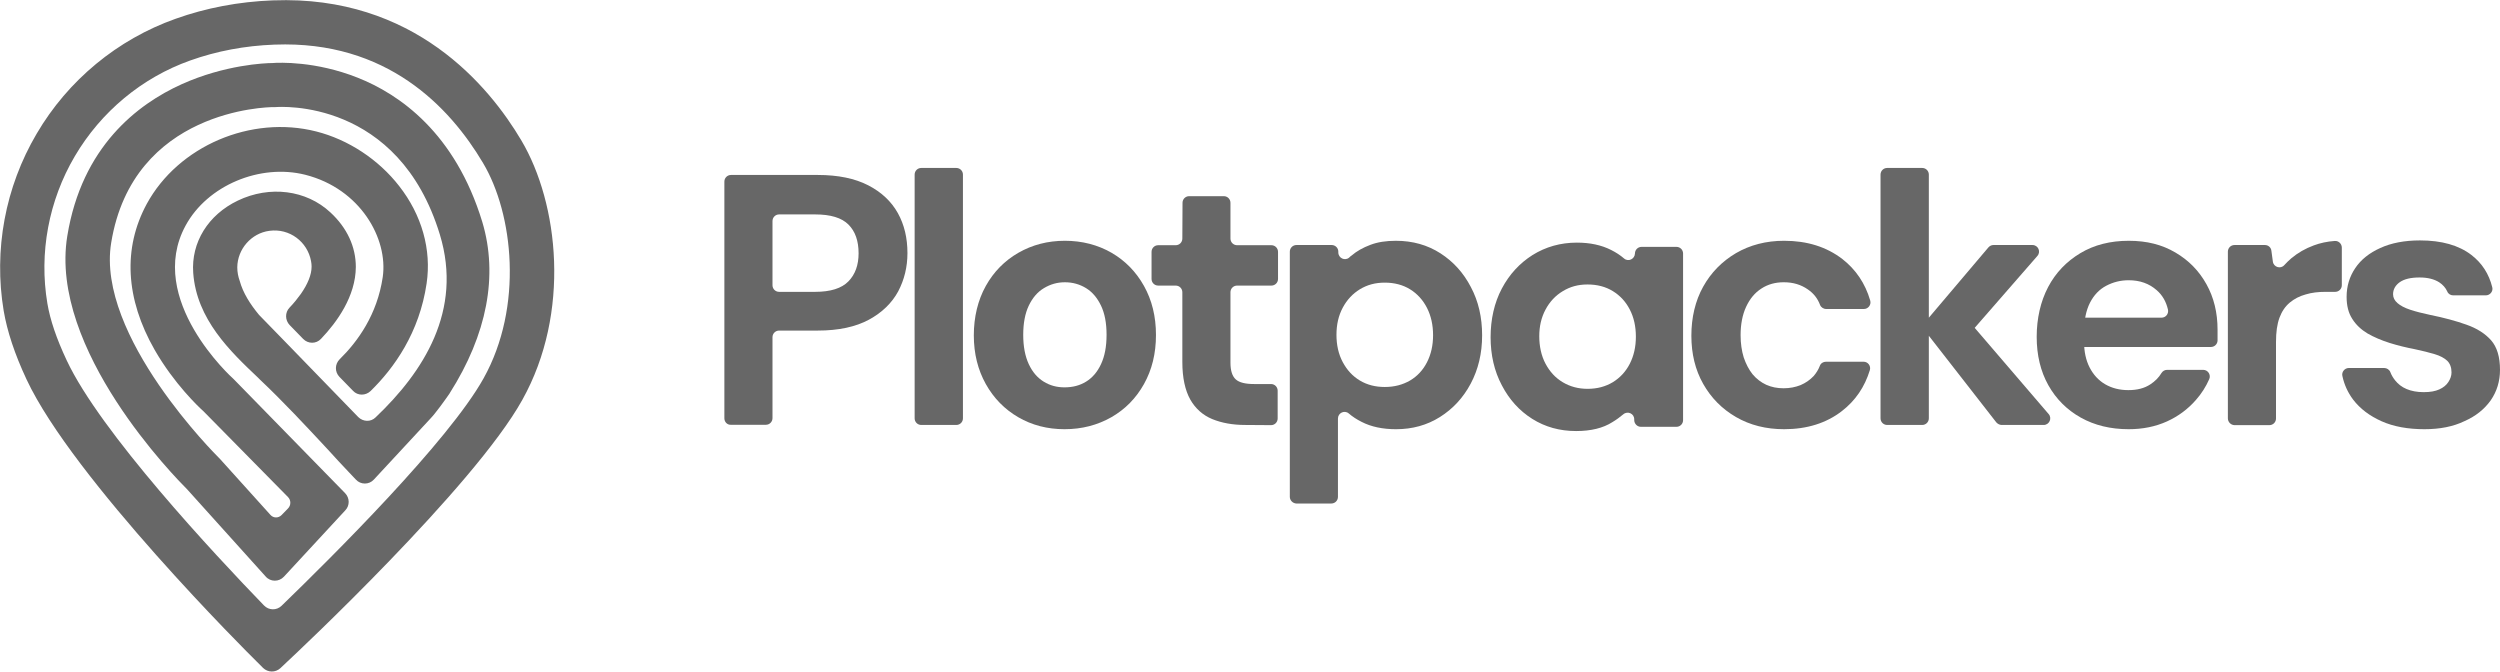
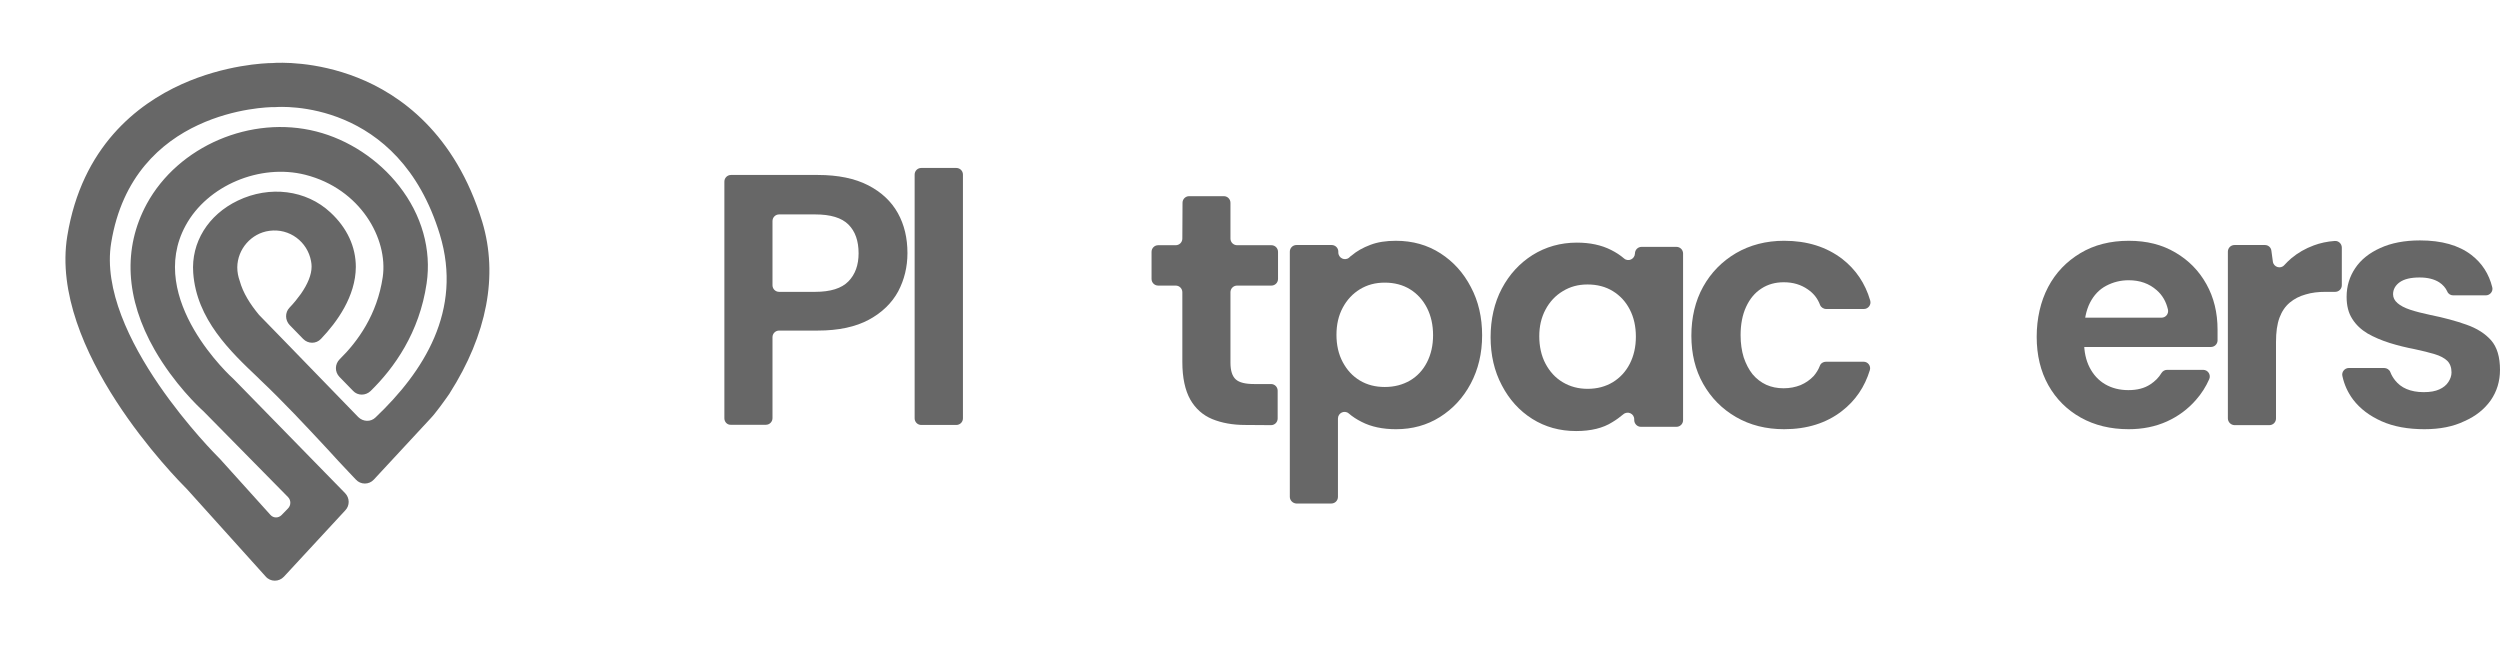
<svg xmlns="http://www.w3.org/2000/svg" version="1.1" width="1356px" height="364.3px" viewBox="0 0 1356 364.3" xml:space="preserve" fill="#676767">
  <g>
    <path d="M392.9,226.9V98.5c0-2,1.6-3.6,3.6-3.6h47.1c11,0,20.1,1.9,27.3,5.6c7.2,3.7,12.6,8.8,16.1,15.1   c3.5,6.3,5.2,13.5,5.2,21.7c0,7.5-1.7,14.4-5,20.7c-3.4,6.3-8.7,11.5-15.9,15.4c-7.2,3.9-16.5,5.9-27.7,5.9h-21   c-2,0-3.6,1.6-3.6,3.6v43.9c0,2-1.6,3.6-3.6,3.6h-19C394.5,230.5,392.9,228.9,392.9,226.9L392.9,226.9z M419,154.7   c0,2,1.6,3.6,3.6,3.6h19.5c8.4,0,14.4-1.9,18.1-5.7c3.7-3.8,5.5-8.9,5.5-15.2c0-6.7-1.8-11.9-5.5-15.6c-3.7-3.7-9.7-5.5-18.1-5.5   h-19.5c-2,0-3.6,1.6-3.6,3.6L419,154.7L419,154.7z" />
    <path d="M496.1,226.9V94.7c0-2,1.6-3.6,3.6-3.6h19c2,0,3.6,1.6,3.6,3.6v132.2c0,2-1.6,3.6-3.6,3.6h-19   C497.7,230.5,496.1,228.9,496.1,226.9z" />
-     <path d="M577.4,232.8c-9.3,0-17.7-2.2-25.1-6.5s-13.3-10.3-17.6-18c-4.3-7.7-6.5-16.5-6.5-26.4s2.2-19.1,6.5-26.8   s10.2-13.7,17.7-18c7.5-4.3,15.9-6.5,25.2-6.5s17.8,2.2,25.3,6.5c7.4,4.3,13.3,10.3,17.6,18c4.3,7.7,6.5,16.5,6.5,26.6   s-2.2,18.9-6.5,26.6c-4.3,7.7-10.2,13.7-17.7,18C595.2,230.6,586.8,232.8,577.4,232.8L577.4,232.8z M577.4,210.1   c4.4,0,8.3-1,11.7-3.1c3.4-2.1,6.1-5.2,8.1-9.5c2-4.3,3-9.5,3-15.9s-1-11.6-3-15.8c-2-4.2-4.7-7.4-8.1-9.5   c-3.4-2.1-7.3-3.2-11.5-3.2s-7.9,1.1-11.4,3.2s-6.2,5.3-8.2,9.5c-2,4.2-3,9.5-3,15.8s1,11.6,3,15.9s4.7,7.4,8.1,9.5   C569.5,209.1,573.2,210.1,577.4,210.1L577.4,210.1z" />
    <path d="M675.4,230.5c-6.8,0-12.8-1.1-17.9-3.2c-5.1-2.1-9.1-5.7-11.9-10.6c-2.8-5-4.3-11.8-4.3-20.4v-37.8   c0-2-1.6-3.6-3.6-3.6h-9.5c-2,0-3.6-1.6-3.6-3.6v-14.7c0-2,1.6-3.6,3.6-3.6h9.5c2,0,3.6-1.6,3.6-3.6l0.1-19.4c0-2,1.6-3.6,3.6-3.6   h18.8c2,0,3.6,1.6,3.6,3.6v19.4c0,2,1.6,3.6,3.6,3.6h18.6c2,0,3.6,1.6,3.6,3.6v14.7c0,2-1.6,3.6-3.6,3.6h-18.6   c-2,0-3.6,1.6-3.6,3.6v38.2c0,4.4,1,7.4,2.9,9.1c1.9,1.7,5.2,2.5,9.9,2.5h9.2c2,0,3.6,1.6,3.6,3.6v15.1c0,2-1.6,3.6-3.6,3.6   L675.4,230.5L675.4,230.5z" />
    <path d="M699.6,269.5v-133c0-2,1.6-3.6,3.6-3.6h19.1c2,0,3.6,1.6,3.6,3.6v0.4c0,3.1,3.6,4.8,5.9,2.8   c0.4-0.4,0.8-0.8,1.3-1.1c2.8-2.4,6.2-4.3,10.2-5.8c3.9-1.5,8.5-2.2,13.8-2.2c9.2,0,17.2,2.3,24.2,6.8c7,4.5,12.5,10.6,16.5,18.3   c4.1,7.7,6.1,16.4,6.1,26.2s-2.1,18.5-6.2,26.2c-4.1,7.7-9.7,13.7-16.7,18.1c-7,4.4-14.9,6.6-23.8,6.6c-7.2,0-13.5-1.3-18.7-4   c-2.6-1.3-4.9-2.8-7-4.6c-2.3-1.9-5.8-0.2-5.8,2.8v42.5c0,2-1.6,3.6-3.6,3.6h-19C701.2,273,699.6,271.4,699.6,269.5L699.6,269.5z    M751.1,209.9c5.2,0,9.7-1.2,13.7-3.5c3.9-2.3,7-5.6,9.2-9.9s3.3-9.2,3.3-14.7s-1.1-10.5-3.3-14.8c-2.2-4.3-5.3-7.7-9.2-10.1   c-3.9-2.4-8.5-3.6-13.7-3.6s-9.5,1.2-13.5,3.6c-3.9,2.4-7,5.7-9.3,10c-2.3,4.3-3.4,9.2-3.4,14.7s1.1,10.5,3.4,14.8   c2.3,4.3,5.3,7.6,9.3,10C741.6,208.8,746.1,209.9,751.1,209.9z" />
    <path d="M854.9,233.8c-8.9,0-16.8-2.2-23.8-6.6c-7-4.4-12.5-10.5-16.5-18.2c-4.1-7.7-6.1-16.5-6.1-26.1   s2-18.7,6.1-26.4c4.1-7.7,9.6-13.7,16.7-18.2c7.1-4.4,15.1-6.7,24-6.7c7.1,0,13.3,1.3,18.6,4c2.6,1.3,4.9,2.8,7,4.6   c2.3,2,5.8,0.3,5.9-2.7l0,0c0-2,1.6-3.6,3.6-3.6h18.9c2,0,3.6,1.6,3.6,3.6v90.4c0,2-1.6,3.6-3.6,3.6H890c-2,0-3.6-1.7-3.6-3.7v-0.3   c0.1-3.1-3.5-4.8-5.9-2.8c-1.8,1.5-3.8,3-6,4.3C869.5,232.2,862.9,233.8,854.9,233.8L854.9,233.8z M861.1,210.9   c5.2,0,9.7-1.2,13.7-3.6c3.9-2.4,7-5.7,9.2-10s3.3-9.2,3.3-14.7s-1.1-10.5-3.3-14.7c-2.2-4.3-5.3-7.6-9.2-10   c-3.9-2.4-8.5-3.6-13.7-3.6s-9.4,1.2-13.4,3.6c-4,2.4-7.1,5.7-9.4,10c-2.3,4.3-3.4,9.1-3.4,14.5s1.1,10.6,3.4,14.9   c2.3,4.3,5.3,7.6,9.3,10C851.6,209.7,856.1,210.9,861.1,210.9L861.1,210.9z" />
    <path d="M967.7,232.8c-9.8,0-18.5-2.2-26.1-6.6c-7.6-4.4-13.5-10.4-17.8-18s-6.4-16.3-6.4-26.1s2.1-18.9,6.4-26.6   c4.3-7.7,10.2-13.7,17.8-18.2c7.6-4.4,16.3-6.7,26.1-6.7c12.5,0,23,3.3,31.6,9.9c7.3,5.7,12.4,13.2,15.1,22.5   c0.7,2.3-1.1,4.6-3.4,4.6h-20.5c-1.4,0-2.8-0.9-3.3-2.2c-1.3-3.5-3.5-6.3-6.6-8.4c-3.7-2.6-8-3.9-13.1-3.9c-4.5,0-8.6,1.1-12.1,3.4   c-3.6,2.3-6.3,5.6-8.3,9.9c-2,4.3-3,9.5-3,15.4c0,4.5,0.6,8.5,1.7,12.1c1.2,3.5,2.8,6.6,4.8,9.1c2.1,2.5,4.6,4.4,7.4,5.7   c2.9,1.3,6,1.9,9.4,1.9s6.4-0.6,9.2-1.7c2.8-1.2,5.1-2.8,7.1-4.9c1.4-1.6,2.6-3.5,3.4-5.6c0.5-1.4,1.9-2.2,3.3-2.2h20.4   c2.4,0,4.1,2.3,3.4,4.6c-2.8,9.1-7.8,16.5-15.2,22.2C990.6,229.5,980.1,232.8,967.7,232.8L967.7,232.8z" />
-     <path d="M1020,226.9V94.7c0-2,1.6-3.6,3.6-3.6h19c2,0,3.6,1.6,3.6,3.6v132.2c0,2-1.6,3.6-3.6,3.6h-19   C1021.6,230.5,1020,228.9,1020,226.9z M1082.8,229.1l-38.8-49.8c-1-1.3-1-3.2,0.1-4.5l34.4-40.6c0.7-0.8,1.7-1.3,2.7-1.3h21.2   c3.1,0,4.7,3.6,2.7,5.9l-36.7,42.1c-2.2,2.5-6.3,1-6.3-2.4V177c0-3.3,4.1-4.9,6.3-2.3l42.8,49.9c2,2.3,0.3,5.9-2.7,5.9h-23   C1084.5,230.4,1083.5,229.9,1082.8,229.1L1082.8,229.1z" />
    <path d="M1154.6,232.8c-9.8,0-18.5-2.1-26-6.3s-13.4-10.1-17.6-17.6c-4.2-7.5-6.3-16.3-6.3-26.2s2.1-19.2,6.2-27   c4.1-7.8,10-13.9,17.5-18.4s16.3-6.7,26.2-6.7s18.1,2.1,25.4,6.4s12.8,10,16.8,17.2s6,15.4,6,24.6v4.4c0,0.5,0,1,0,1.6   c-0.1,1.9-1.7,3.4-3.6,3.4h-72.3c-2,0-3.6-1.6-3.6-3.6v-8.7c0-2,1.6-3.6,3.6-3.6h45.5c2.3,0,4-2.1,3.5-4.4c-1-4.3-3-7.8-6.1-10.5   c-4.1-3.6-9.1-5.4-15.2-5.4c-4.4,0-8.4,1-12.2,3s-6.7,5.1-8.8,9.2c-2.1,4.1-3.2,9.4-3.2,15.7v5.6c0,5.3,1,9.9,3,13.8s4.8,7,8.4,9.1   s7.8,3.2,12.6,3.2s8.7-1,11.9-3.1c2.6-1.7,4.6-3.7,6.1-6.2c0.7-1.1,1.8-1.7,3.1-1.7h19.5c2.6,0,4.3,2.7,3.3,5   c-1.8,4.1-4.2,7.9-7.3,11.4c-4.3,4.9-9.5,8.8-15.7,11.6C1169.1,231.4,1162.2,232.8,1154.6,232.8L1154.6,232.8z" />
    <path d="M1208.4,226.9v-90.4c0-2,1.6-3.6,3.6-3.6h16.5c1.8,0,3.3,1.3,3.5,3.1l0.8,5.9c0.4,3,4.2,4.2,6.2,1.9   c1.2-1.3,2.5-2.6,3.8-3.7c3.6-3,7.6-5.3,12.2-7c3.5-1.3,7.2-2.1,11.3-2.4c2.1-0.2,3.9,1.5,3.9,3.6v20.4c0,2-1.6,3.6-3.6,3.6h-5.3   c-3.9,0-7.4,0.4-10.7,1.4c-3.3,0.9-6.2,2.4-8.6,4.4c-2.4,2-4.3,4.7-5.6,8.2c-1.3,3.5-1.9,7.9-1.9,13.2v41.5c0,2-1.6,3.6-3.6,3.6   h-19C1210,230.5,1208.4,228.9,1208.4,226.9L1208.4,226.9z" />
    <path d="M1315,232.8c-8.9,0-16.7-1.4-23.2-4.3s-11.7-6.8-15.5-11.8c-2.9-3.9-4.8-8.1-5.8-12.8   c-0.5-2.2,1.3-4.3,3.5-4.3h19.2c1.4,0,2.8,0.9,3.3,2.2c0.6,1.6,1.5,3.1,2.6,4.5c1.6,2,3.6,3.6,6.2,4.7s5.7,1.7,9.3,1.7   s6.3-0.5,8.5-1.5c2.2-1,3.8-2.3,4.9-4c1.1-1.7,1.7-3.4,1.7-5.2c0-2.7-0.8-4.8-2.3-6.3c-1.6-1.5-3.8-2.7-6.8-3.6   c-3-0.9-6.6-1.8-10.8-2.7c-4.7-0.9-9.2-2-13.7-3.4c-4.4-1.4-8.4-3.1-11.9-5.1c-3.5-2.1-6.3-4.7-8.3-7.9c-2.1-3.2-3.1-7.2-3.1-12   c0-5.8,1.6-11,4.7-15.6s7.6-8.2,13.6-10.9c5.9-2.7,13.1-4.1,21.5-4.1c11.7,0,21,2.6,27.9,7.9c5.7,4.4,9.5,10.2,11.3,17.5   c0.6,2.2-1.2,4.4-3.5,4.4h-17.7c-1.4,0-2.7-0.8-3.2-2.1c-0.9-2-2.4-3.7-4.4-5c-2.7-1.7-6.2-2.6-10.6-2.6c-4.7,0-8.2,0.8-10.7,2.5   c-2.4,1.7-3.7,3.9-3.7,6.6c0,1.8,0.8,3.4,2.4,4.8c1.6,1.4,3.9,2.6,6.9,3.6s6.6,1.9,10.8,2.8c7.5,1.5,14.1,3.3,19.7,5.3   c5.7,2,10.1,4.8,13.4,8.5c3.2,3.7,4.8,9,4.8,16c0,6.2-1.7,11.7-5,16.5c-3.4,4.8-8.1,8.6-14.2,11.3   C1330.6,231.4,1323.4,232.8,1315,232.8L1315,232.8z" />
  </g>
  <g>
    <path d="M243.4,214c-0.2,0.3-0.4,0.7-0.7,1C243,214.7,243.2,214.3,243.4,214z" />
    <path d="M242.1,216c0.2-0.3,0.4-0.6,0.6-1C242.5,215.4,242.3,215.7,242.1,216z" />
-     <path d="M282.8,76.2c-17.5-29.6-58.3-78.9-134.6-76H148c-18.5,0.7-36.3,4.1-52.8,10C63.7,21.4,36.9,43.5,19.9,72.5   c-17.1,29-23.4,63.1-17.9,96.1c1.9,11.1,5.9,23.3,12.4,37.2C39.6,259.7,135,354.7,139.1,358.7l3.6,3.6c2.6,2.5,6.7,2.6,9.4,0.1   l3.7-3.5c4.1-3.8,101.3-94.8,127.5-142C309.7,169.6,303,110.3,282.8,76.2L282.8,76.2z M262.3,205.2c-19,34.1-81.9,96.6-109.6,123.4   c-2.7,2.6-6.9,2.5-9.5-0.2c-27.1-28-88.8-94.1-107-132.9c-5.6-11.9-9-22-10.5-30.9c-4.6-27.4,0.7-55.8,14.9-79.9   c14.2-24.1,36.4-42.6,62.6-51.9c14.3-5.1,29.6-8,45.7-8.6h0.2c60.6-2.3,94.8,33.7,112.9,64.2C278.4,115.9,284,166.3,262.3,205.2   L262.3,205.2z" />
    <path d="M243.9,213.3L243.9,213.3L243.9,213.3C243.9,213.3,243.9,213.3,243.9,213.3   C243.9,213.3,243.9,213.3,243.9,213.3c-0.1,0.1-0.1,0.2-0.1,0.2c-2.5,3.6-7.5,10.6-10.4,13.6l-30.6,33c-2.6,2.9-7.2,2.9-9.8,0   l-3.6-3.8c-3.9-4.1-7.8-8.3-11.6-12.5c-11.9-12.8-24.1-25.9-36.9-38l-1-1c-14.9-14.1-33.3-31.6-35.1-56.8   c-1.2-16.5,8.1-31.5,24.2-39.2c17.3-8.3,37.1-5.8,50.2,6.4c9.1,8.4,13.8,18.7,13.8,29.6c-0.1,15.9-10.2,29.9-18.9,39   c-2.6,2.8-7,2.8-9.7,0l-7.3-7.5c-2.5-2.6-2.6-6.8-0.1-9.4c2.4-2.5,4.4-5,6.2-7.5c3.7-5.3,5.8-10.4,5.8-14.7c0-0.1,0-0.2,0-0.3   c0-0.8-0.1-1.8-0.3-2.8c-1.9-10.4-11.6-17.9-22.6-16.4c-9.8,1.3-17.3,9.9-17.4,19.8c0,2.6,0.5,5.1,1.3,7.3   c1.8,6.6,5.7,12.7,10.5,18.5l14.6,15l39.2,40.4c2.6,2.6,6.8,2.8,9.4,0.2c26-24.7,47.4-57.9,34.9-99.1   c-22.5-73.9-86.6-69.4-89.3-69.2l-0.5,0h-0.6c-3.1,0-76.1,1.3-87.9,73.6c-8.3,50.6,57.7,115.9,58.4,116.6l0.5,0.5l27.5,30.5   c1.6,1.8,4.3,1.8,6,0.1l3.5-3.6c1.7-1.7,1.7-4.5,0-6.2L110.3,223c-2.5-2.2-15.9-14.9-26.4-33.2C68,162,66.6,134.6,79.6,110.6   c17.1-31.4,56.6-48.3,91.9-39.3c17.4,4.4,33.8,15.2,45,29.6c12.3,15.7,17.6,34.5,14.9,52.8c-3.9,26.7-17.6,45.9-30.4,58.4   c-2.7,2.6-7,2.6-9.5-0.1l-7.4-7.6c-2.6-2.7-2.5-6.9,0.1-9.5c9.9-9.7,20.4-24.3,23.4-44.6c3-20.8-12.1-47.9-42-55.5   c-24.6-6.2-53.1,5.8-64.9,27.5c-21.9,40.1,25.3,82.7,25.8,83.1l0.6,0.6l60.1,61.5c2.5,2.6,2.6,6.7,0.1,9.3L154,312.8   c-2.7,2.9-7.3,2.9-9.9-0.1l-42.6-47.3c-5.8-5.8-75.1-75.8-65-137.4c7.9-48.5,38.1-71.5,62-82.3c23.5-10.6,45.4-11.5,49.2-11.5   c3.7-0.3,23.5-1.1,46.2,7.9c22.8,9,53,30,67.7,78.3C270.3,149.4,264.2,181.4,243.9,213.3L243.9,213.3z" />
  </g>
</svg>